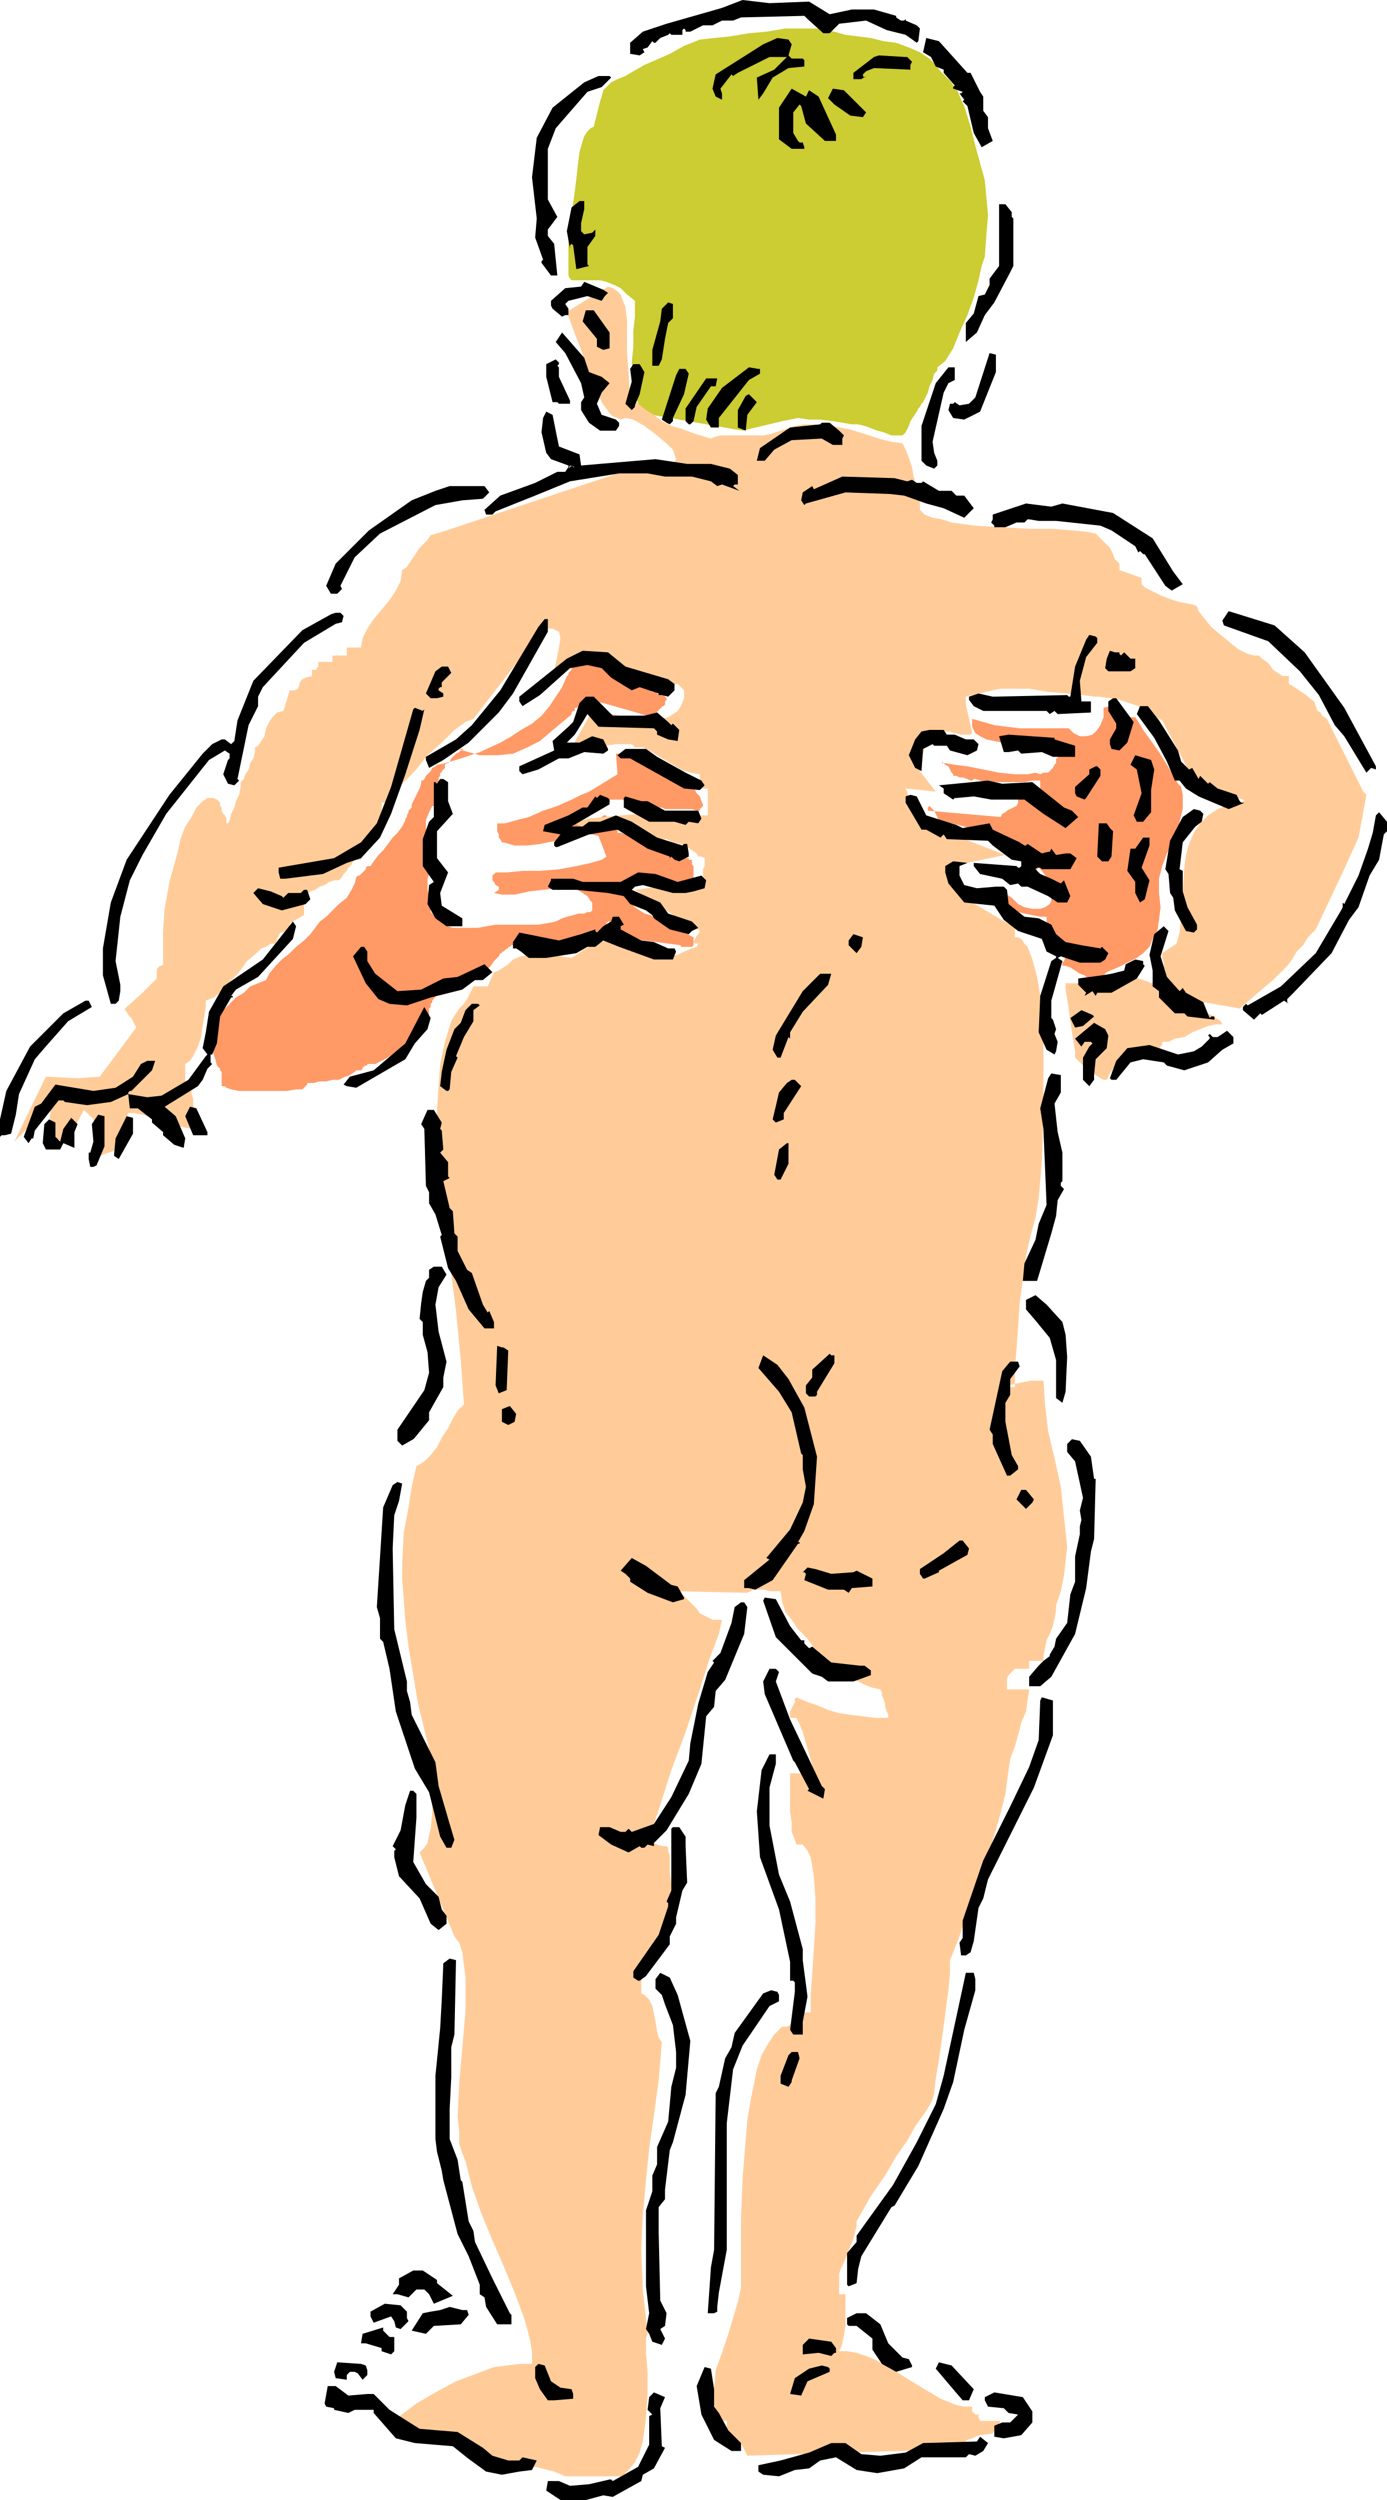
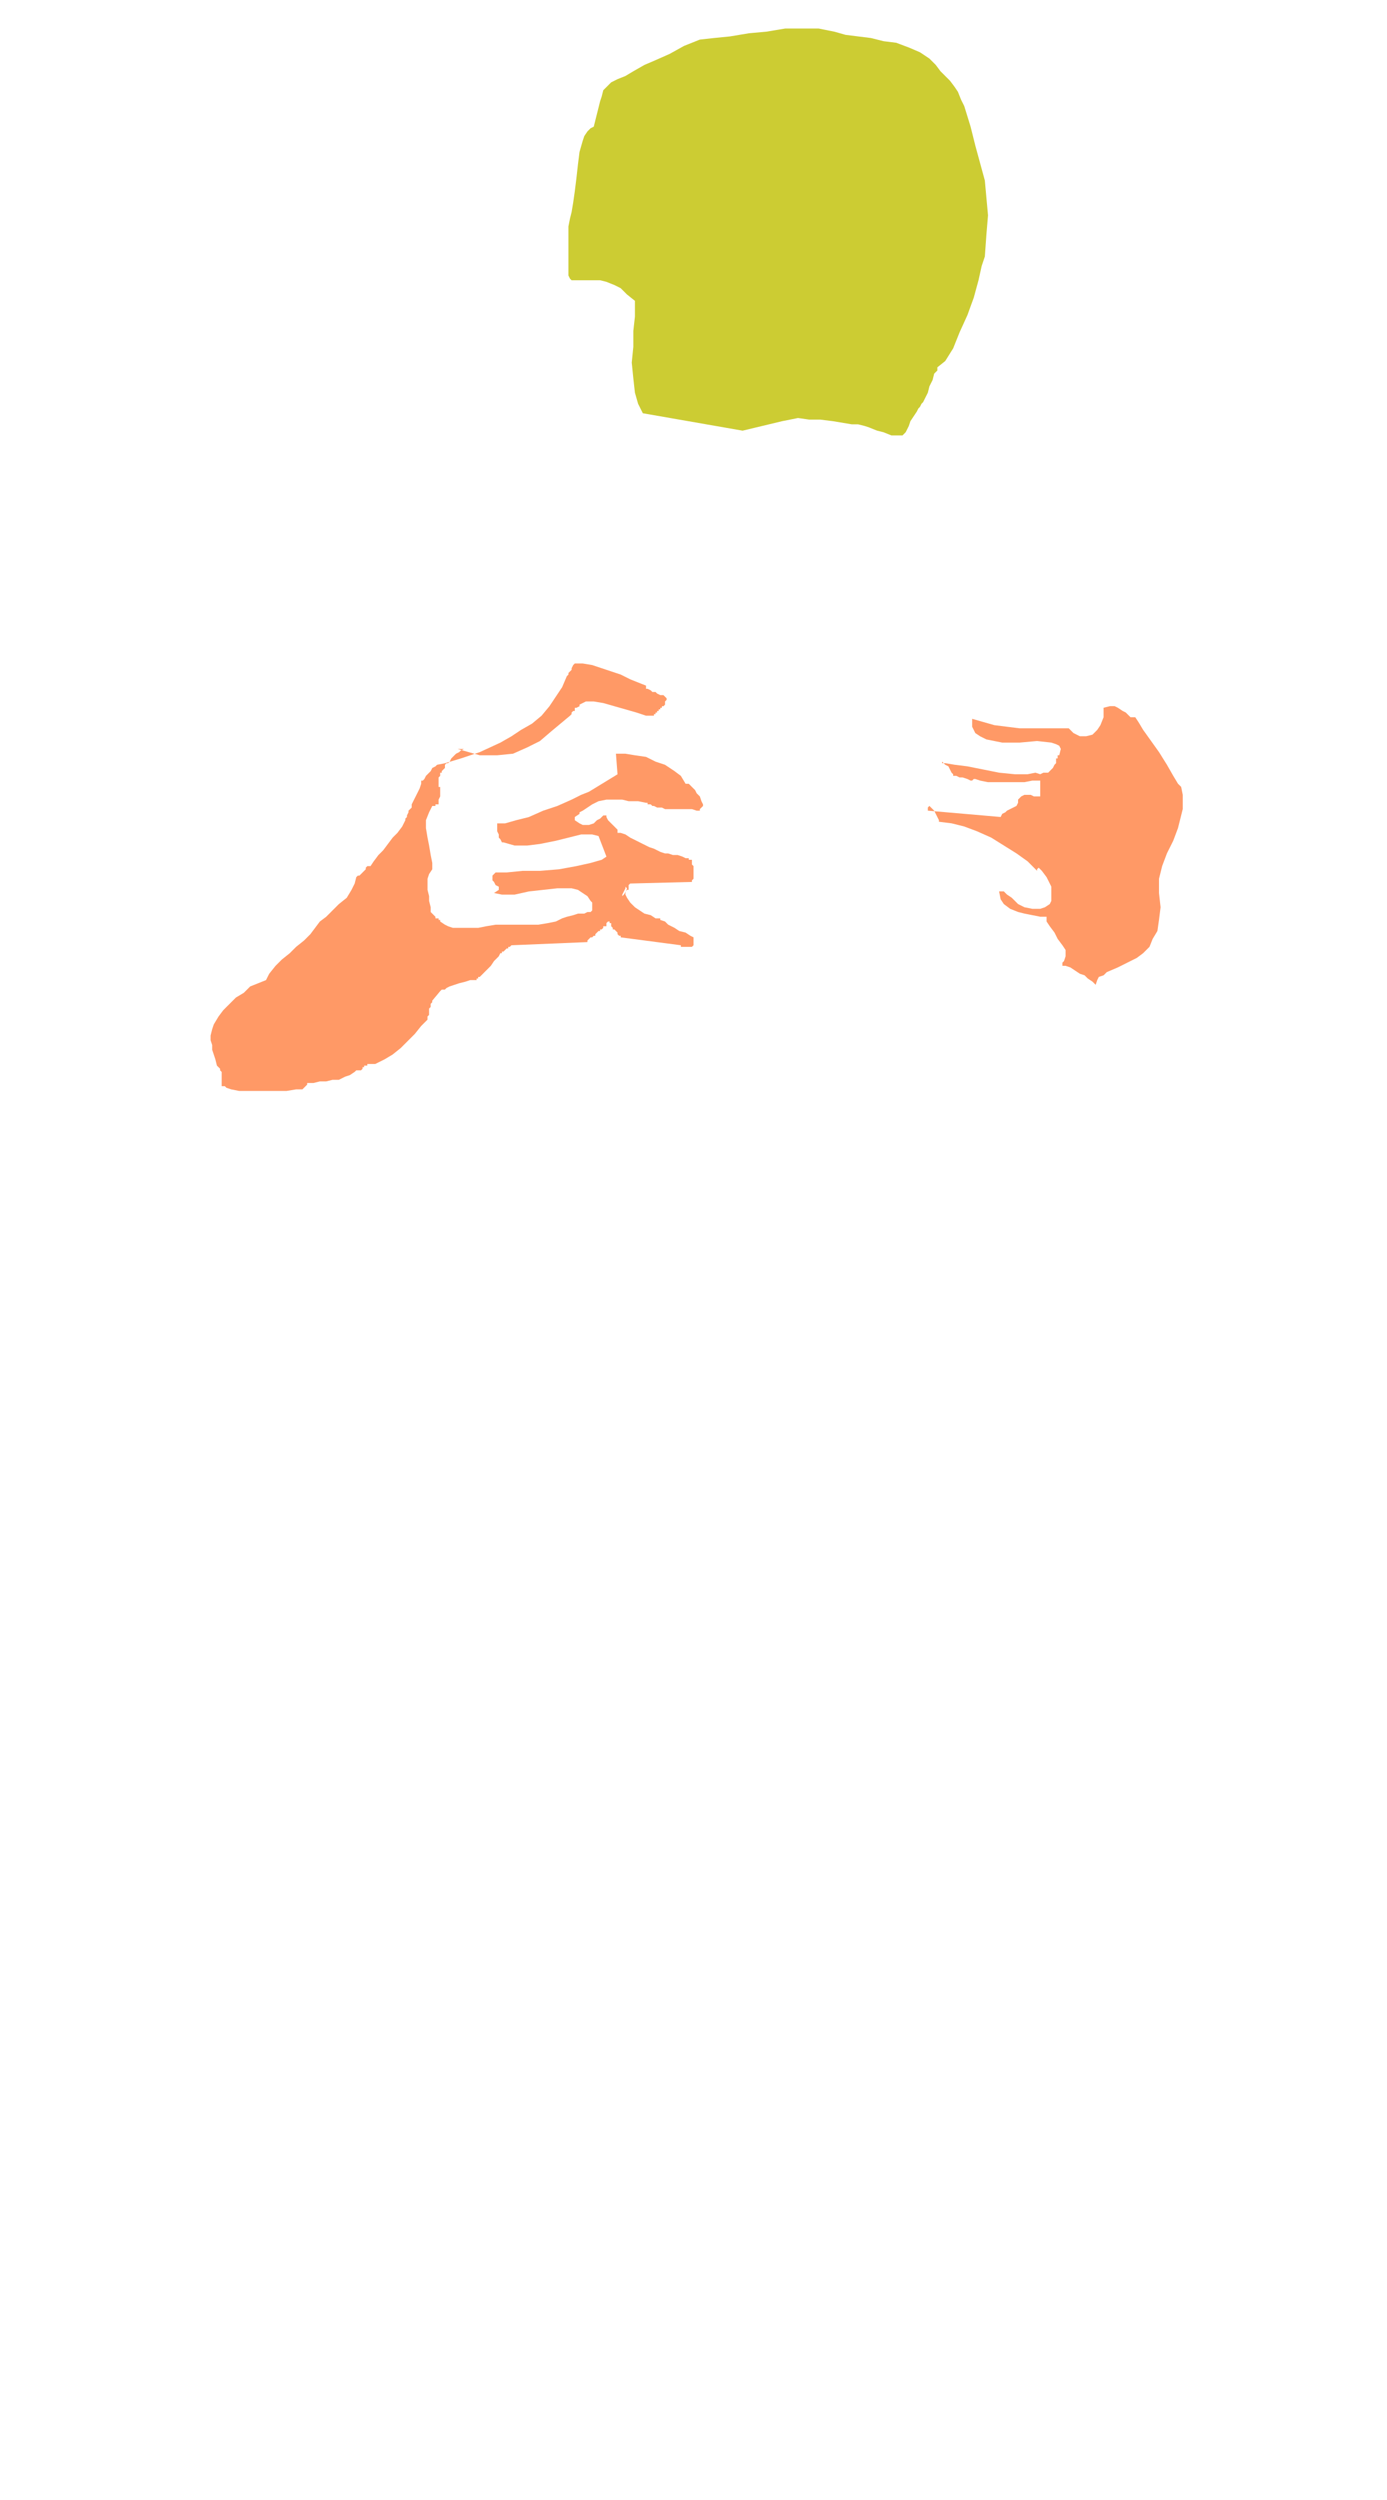
<svg xmlns="http://www.w3.org/2000/svg" fill-rule="evenodd" height="5.259in" preserveAspectRatio="none" stroke-linecap="round" viewBox="0 0 876 1579" width="2.919in">
  <style>.pen1{stroke:none}</style>
  <path class="pen1" d="M194 684h4l4-1h4l4-1h4l4-2 3-1 3-2 1-1h3l1-1v-1h1v-1h2v-1h5l6-3 5-3 5-4 5-5 4-4 4-5 4-4v-2l1-1v-4l1-1v-2l1-1v-1l5-6 1-1h2l1-1 2-1 3-1 3-1 4-1 3-1h4v-1h1v-1h1l2-2 2-2 3-3 2-3 3-3 1-2h1v-1h1l1-1 1-1h1v-1h1l1-1 48-2v-1l1-1 1-1h1l1-1h1v-1l1-1 1-1h1v-1h1l1-1v-1h2v-2l1-1h1v1h1v2l1 1v1h1l1 1 1 1v1l1 1h1v1l38 5v1h7l1-1v-5l-2-1-3-2-4-1-3-2-4-2-2-2-3-1v-1h-3l-3-2-4-1-3-2-3-2-3-3-2-3-1-2v-1l1-3-1-1v1l-1 2-1 2v1l1-1 2-3h1v-3l1-1 39-1v-1l1-1v-8l-1-1v-3h-2v-1h-2l-2-1-3-1h-3l-3-1h-2l-3-1-2-1-2-1-3-1-4-2-4-2-4-2-3-2-3-1h-2v-2l-1-1-1-1-2-2-1-1-1-1-1-2v-1h-2l-2 2-2 1-2 2-3 1h-4l-2-1-3-2v-2l3-2v-1l2-1 6-4 4-2 5-1h10l4 1h6l5 1h1v1h2l1 1h1l2 1h3l2 1h17l3 1h2v-1l1-1 1-1v-1l-1-2-1-3-2-2-1-2-2-2-2-2h-2l-3-5-4-3-6-4-6-2-6-3-7-1-6-1h-6l1 13-18 11-5 2-6 3-9 4-9 3-9 4-8 2-7 2h-5v5l1 2v2l1 1 1 2h1l7 2h8l8-1 10-2 8-2 8-2h7l4 1 5 13-3 2-7 2-9 2-11 2-12 1h-11l-10 1h-7l-2 2v3l1 1 1 2 2 1v2l-3 2 5 1h8l9-2 9-1 9-1h9l4 1 3 2 3 2 2 3 1 1v5l-1 1h-2l-2 1h-4l-3 1-4 1-3 1-2 1-2 1-5 1-6 1h-27l-6 1-5 1h-16l-3-1-2-1-3-2v-1h-1v-1h-2v-1l-1-1-1-1-1-1v-3l-1-4v-3l-1-4v-7l1-3 2-3v-4l-1-5-1-6-1-5-1-6v-5l2-5 2-4h2v-1h2v-3l1-2v-6h-1v-6l1-1v-2h1v-1l1-1 1-1v-2l1-1h1l1-1 1-2 2-2 1-1 2-1 1-1 2-1h-4l7 2 7 2h11l10-1 9-4 8-4 7-6 6-5 6-5 1-1v-1l1-1h1v-2h1l2-1v-1l4-2h5l6 1 7 2 7 2 7 2 6 2h5v-1h1v-1h1v-1h1v-1h1v-1h1v-1h1l1-1v-2l1-1v-1l-2-2h-2l-2-1-1-1h-2l-1-1-2-1h-1v-2l-5-2-5-2-6-3-6-2-6-2-6-2-6-1h-5l-1 1-1 2v1l-1 1-1 1v1l-1 1-3 7-4 6-4 6-5 6-6 5-7 4-6 4-7 4-13 6-12 4-10 3-5 1-1 1-2 1-1 2-2 2-1 1-1 2-1 1h-1v2l-1 3-1 2-1 2-1 2-1 2-1 2v2l-1 1-1 1v1l-1 2v1l-1 1v1l-2 4-3 4-3 3-3 4-3 4-3 3-3 4-2 3h-2l-1 1v1l-1 1-1 1-1 1-1 1h-1l-1 1-1 4-2 4-3 5-5 4-4 4-4 4-4 3-3 4-3 4-4 4-5 4-4 4-5 4-4 4-4 5-2 4-5 2-5 2-4 4-5 3-4 4-4 4-3 4-3 5-1 3-1 4v3l1 3v3l1 3 1 3 1 4 1 1 1 1v1l1 1v8h-1 1v1h2l1 1 3 1 5 1h30l6-1h4l1-1 1-1 1-1v-1zm420-230 7 2 7 2 8 1 8 1h31l3 3 4 2h4l4-1 3-3 2-3 2-5v-6l4-1h3l2 1 3 2 2 1 2 2 1 1h3l2 3 3 5 5 7 5 7 5 8 4 7 3 5 2 2 1 5v9l-1 4-2 8-3 8-4 8-3 8-2 8v9l1 9-1 8-1 7-3 5-2 5-4 4-4 3-4 2-8 4-7 3-2 2-3 1-1 2-1 3-2-2-3-2-2-2-3-1-3-2-3-2-3-1h-3v2-2h1v-2l1-1 1-3v-4l-2-3-3-4-2-4-3-4-2-3v-3h-4l-5-1-5-1-4-1-5-2-4-3-2-3-1-5h3l2 2 3 2 2 2 2 2 2 1 2 1 5 1h5l3-1 3-2 1-2v-9l-3-6-3-4-1-1-1-1-1 1v1l-6-6-7-5-8-5-8-5-9-4-8-3-8-2-8-1v-1l-1-2-1-2-1-2-2-2-1-1-1 1v2l46 4 1-2 2-1 1-1 2-1 2-1 2-1 1-2v-2l2-2 2-1h4l2 1h4v-10h-5l-5 1h-23l-5-1-3-1h-1l-1 1h-1l-2-1-3-1h-2l-2-1h-2v-1l-1-1-1-2-1-2-2-1-1-1-1-1v1h2l6 1 8 1 10 2 10 2 10 1h8l5-1 3 1 2-1h3l2-2 1-1 1-2 1-1v-3h1v-2h1l1-4-1-2-2-1-3-1-9-1-11 1h-11l-10-2-4-2-3-2-2-4v-5z" style="fill:#f96" />
  <path class="pen1" style="fill:#cc3" d="m469 272-63-11-3-6-2-7-1-9-1-10 1-10v-10l1-9v-10l-5-4-4-4-4-2-5-2-4-1h-18l-1-1-1-2v-31l1-5 1-4 1-6 1-7 1-8 1-9 1-8 2-7 1-3 2-3 2-2 2-1 1-4 1-4 1-4 1-4 1-3 1-4 2-2 3-3 4-2 5-2 5-3 7-4 7-3 9-4 9-5 10-4 9-1 10-1 12-2 11-1 12-2h21l10 2 7 2 8 1 8 1 8 2 8 1 8 3 7 3 6 4 4 4 3 4 3 3 3 3 3 4 2 3 2 5 2 4 4 13 3 12 3 11 3 11 1 11 1 11-1 12-1 14-2 6-2 9-3 11-4 11-5 11-4 10-5 8-5 4v2l-2 2-1 4-2 4-1 4-2 4-1 2-1 1-1 2-1 1-1 2-2 3-2 3-1 3-2 4-2 2h-7l-5-2-4-1-5-2-3-1-4-1h-4l-6-1-6-1-8-1h-7l-7-1-5 1-5 1-25 6z" />
-   <path class="pen1" style="fill:#fc9" d="m31 717 1-19-23 23 20-41 20 1 14-1 23-31-1-2-1-2-1-2-2-2-1-2-1-1v-1l1-1 10-9 9-9v-6l1-1 1-1h1l1-1v-21l1-14 3-17 5-18 2-9 3-8 4-6 3-6 4-4 3-2h4l2 1 2 2v2l1 1v2l1 2 1 1 1 2v3h1l1-2 1-4 2-4 1-4 2-4 1-5v-3l1-1 1-1 1-3 2-3 1-4 2-3 1-4v-3l2-1 2-3 2-3 1-5 2-4 2-3 3-3 4-1 4-13h3l2-1 1-2v-1l1-2 1-1 2-1 4-1v-4h3v-1l1-1v-3h9v-4h9v-5h9l1-6 3-6 4-6 5-6 5-6 4-6 3-6 1-7 3-2 2-3 2-3 2-3 2-3 2-2 3-3 2-3 7-2 15-5 21-7 24-8 24-8 21-7 15-5 7-2 8 1h6l4-1 2-2 1-2-1-3-1-3-3-3-7-6-8-6-7-4-5-1-3 1-2-1-3-1-2-2-5-7-4-10-5-11-4-12-5-13-4-11 26-16 3 1 3 2 2 2 1 3 2 5 1 8v20l1 14 1 15 5 4 5 4 5 3 5 4 6 3 7 2 8 3 10 3 2-1 4-1h27l5-1 3-1 6-2 6-2 6-1h6l11 1 11 2 10 3 9 3 8 2 7 1 2 4 2 5 2 6 1 6 2 6 1 6 1 5v4l3 3 5 2 6 1 6 2 15 2 17 1 17 1h15l13 1 9 1 5 1 3 3 3 3 3 3 2 4 1 3 2 2 1 1v4l14 5v4l2 2 4 2 6 3 5 2 6 2 5 1 5 1 2 1 1 3 4 5 4 5 6 5 6 5 5 4 6 3 4 1h3l2 2 3 2 2 2 2 3 3 2 3 2h4v5l2 1 3 2 3 2 3 2 2 2 3 2 1 3 1 3 2 1 1 2 3 2 2 4 4 8 5 10 5 10 4 8 3 6 2 2-5 27-10 22-17 36-5 5-3 5-4 4-3 5-3 4-4 4-5 5-6 5-15 13-34-6 1 2 3 2 3 2 4 2 5 2 3 2 3 2 1 2h-4l-5 1-5 2-5 2-5 3-6 1-4 2h-4v2l-1 1-1 2-1 1-1 1-2 1-1 1h-2v2h-2l-2-1-2-1-2-2-2-1h-1l-1 2-2 1-2 1-2 2-2 3-2 2-2 3-1 2-1 2h-2l-2-1-3-2-3-2-3-2-3-3-2-2-2-2v-4l-1-6-1-6-1-7-1-7-1-7-1-6v-4h32l5-1h4l1-2h4l3 1 3 1 2 1 2-1 1-2h3l2-1 1-2v-2l-1-2v-3l-1-3v-3l9-6 2-7 1-12 1-14 1-15 1-8 2-7 3-7 4-6 5-5 6-4 8-3 9-2-1-1-3-1-5-2-6-3-7-3-6-2-4-3-2-2-18-34-2-1-4-2-4-3-5-3-6-2-6-2-6-1-7-1h-3l-7-1-10-1-12-1-12-2h-18l-5 1-17 4v5l4 18-1 1h-6l-4-1-4-1h-6l-1 1-3 1-2 2-1 3-2 3-1 4-1 3-2 2-3 1 14 18-19-2 2 5 1 3 1 2 1 2v2l2 2 3 3 4 4 49 19-39 8h3l2 2 1 2 1 3 1 3 1 3 2 3 2 3 27 16h5v9h2l2 1 2 3 2 2 3 8 3 11 2 12 1 14 1 15v47l-1 29-2 23-2 12-3 11-3 13-2 15-2 15-1 15-1 14-1 13v11h-5l-1-1h2l4-1 5-1 5-1h8l1 15 2 17 4 17 4 18 2 19 2 19-1 9-1 9-2 10-3 9v3l-1 5-1 5-2 5-2 4-1 5-1 5v3h-9v5h-9l-2 2-1 1-1 1-1 2v7h14l-1 7-1 7-3 7-2 8-2 7-3 8-1 7-1 7-1 8-3 12-4 14-5 15-6 17-6 16-5 16-6 15v8l-1 11-2 15-2 15-2 14-2 12-1 9-1 4-2 4-4 6-5 7-5 9-7 10-7 12-9 13-9 16v3l-1 4-1 4-2 5-2 5-2 5-2 4-1 3v13h4v20l-1 6-1 5-1 3-1 2h5l6 1 6 2 5 2 11 6 11 7 10 6 10 6 5 2 5 2 5 1h5v3l1 1 1 1h2v2l1 2h13l-5 8-8 1-3 1-2 1-3 1-3 2-3 1-2 2-2 1-129 4-4-8h-5l-4-5v-9h-5l-2-5-1-5-1-6 1-5 1-11 4-11 4-12 3-10 3-10 2-9v-44l1-25 2-25 1-12 2-12 2-10 2-10 3-9 4-7 4-6 5-5h3l2-1 1-1 1-2 1-1 1-2v-2h9v-11l1-14 1-15 1-16v-16l-1-14-1-6-1-6-2-4-3-4h-4l-1-3-2-5v-6l-1-7v-24h8l2 2 2 2 1 1 2 2 1 2 1 1v4-6l-1-6-2-7-2-7-2-7-2-7-2-5-2-4h-4v-4l1-2 1-2 1-2v-2l1-1 7 3 6 2 7 3 7 2 7 1 8 1 8 1h8v-2l-1-2-1-3v-2l-1-3-1-2v-2l-1-2-5-1-5-2-6-3-5-3-6-3-4-3-5-2-4-1-1-5-2-5-4-5-5-5-4-6-4-5-2-6-1-7h-7l-3-1h-7l-2 1-2 1-46-1 5 2 3 3 3 3 3 3 2 3 4 2 4 2h6l-2 9-6 16-7 22-8 24-9 24-7 22-5 15-2 8 5 2 3 1h3l1 1v2l1 3v11l1 6v18l-1 7-2 6-2 7h-5l-1 4-2 3-2 5-1 4-2 4-1 4v8l2 1 3 3 2 4 1 5 1 5 1 6 1 4 2 3-2 24-3 22-3 21-2 20-2 22-1 22 1 25 3 28-1 3v9l1 12v14l-1 15-2 15-2 7-3 6-4 5-4 4h-36l-7-3-8-2-8-2-8-1-7-1-6-1-3-1-1-1-2-1v-2l-59-19 2-2 5-4 8-6 12-7 13-7 16-6 8-3 8-1 8-1h8v-7l-1-7-2-8-2-7-6-16-7-17-7-16-7-17-6-17-4-16-2-5-2-6v-8l-1-9 1-21 2-23 2-23v-21l-1-8-1-8-2-6-3-4-22-53 3-3 2-3 1-5 1-4 1-10v-26h1l1 2-11-45-6-36-2-16-1-14-1-12v-11l1-19 3-16 2-13 3-13 5-3 4-4 4-5 3-6 4-6 3-6 3-5 4-4-2-28-3-31-4-31-4-33-2-16-1-16-1-16v-15l1-15 1-14 3-14 4-13 1-2 2-3 2-3 3-3 2-3 2-4 1-2 1-2h9l4-9 3-1 3-2 3-2 3-3 5-2 7-1h11l14 2 9-6 8-4 6-1 6 1 6 2 6 3 7 3 8 3 2-1 4-1 5-1 4-2 5-2 3-1 1-2h-2l-1-1 1-2 1-2 1-1 1-2-1-1h-2l-38-25 45-6-2-2v-5l1-2v-5l-2-1h-2l-1-2-3-2-3-2-4-2-5-1-4-2h-4l-3-1-3-2-6-2h-7l-8-1h-9l-8-1-6-1-4-2 8-3 10-1 11-1 11-1 12 1h32v-17h-5v-9l-6-1-6-2-5-3-5-3-5-3-5-3-4-2h-5l-2-2h-10l-7 1-7 1-7 1-5 1h-3l14-25 8 1 9 2 9 1 10 2h4l4-1 4-1 3-2 3-2 2-3 2-5v-5l-4-4h-9l-13-2-8-5-6-4-3-3-3-2h-3l-3-1h-14l-1 3-1 1-3 1h-8l-2 2v2l-1-1 1-4 1-5 1-5 1-6-1-4-2-1-2-1h-6l-44 57-5 2-7 5-8 8-9 8-8 10-8 8-6 8-3 4h-4v11l-1 3-1 3-1 3-3 2h-3l-4 14h-3l-2 1-1 2-2 2-1 2-2 2-1 2-2 2h-3l-3 1-3 2-3 1-3 2-3 1-2 2h-2v13l-9 5v3l-1 1-2 1-1 1h-2l-1 2-1 2-1 3h-3l-3 2-3 1-3 3-6 5-5 7-6 6-5 6-5 4-5 2v4l-1 6-1 6-1 7-2 6-3 6-2 3-3 2v17h4v2l1 3v4l1 4 1 3v4l1 3v2l-4-1-5-1-6-2-7-2-6-2-7-2-5-1h-4l-1 3v3l-1 3-1 4-1 4v5l-14 5-4-23-6-6-11 21-11-5z" />
-   <path class="pen1" d="m511 1 13 8 14-3h14l14 4v1l3 2h2l1-1v1l7 3 2 2-1 8-1 1-7-5-12-3-13-6-17 2-6 6h-4l-10-9-2-2-40 1-5 2h-7l-6 3h-6l-8 4h-3v-1l-1-1-1 1v3h-7l-1-1-1 1-5 2-3 3h-1l-1-1-3 4-3 1 1 2-3 2-6-1v-7l8-7 15-5 35-10 13-5 17 2 25-1zm-11 27-2 7 2 2h7l1 1v4l-10 1-10 6-6 10-3 4-1-14 11-5 8-8h-11l-20 10-3 2-1-1-7 9 1 3v4l-4-2-2-5 2-9 30-19 9-4 7 1 2 3zm111 18h2l6 12 2 3v9l3 4v7l3 8-7 4-5-9-4-17-3-3 1-1-3-4h1l1-1-6-2v-1l1-1-7-8v-2l-5-2-3-6-5-3 2-9 8 2 18 20zm-38-10 3 3-1 2v3l-23-1-5 2-2 2v1l1 1 1-1-3 2h-5v-4l13-10 3-1 17 1h1zM386 49l-6 6-9 3-20 23-5 13v32l6 11-6 8v4l4 5 2 20h-4l-6-8v-1l1-1-5-14 1-12-3-26 3-25 10-19 20-16 9-4h7l1 1zm125 8 6 4 11 24v4h-7l-12-11-3-11-1-1-4 5v13l3 5 1 1h2l1 3v1h-8l-8-6V68l4-6 4-6 9 5 2-4zm36 14-2 3-8-1-10-7-4-4 3-6 7 1 14 14zm-178 61-2 9v5l2 2 5-1 2-2v4l-5 7v11l1 1-8 2-2-15-1-1-1 1v2l-2-11 3-15 5-4h3v5zm270 2v3l1 1v30l-2 4-10 19-6 8-5 11-7 6v-12l5-6 3-11 4-1 3-6v-4l6-8v-39h4l4 5zm-255 51-2 2-2 3-9-3-12 3-2 2 2 3v4h-2l-2 1-6-5-1-2v-3l9-8 10-1 2-3 12 5 3 2zm41 16-3 3-2 10-2 13-2 4h-4v-10l5-18 1-8 4-4 3 1v9zm-40 9v10l-4 1-4-2v-5l-9-11 2-7h5l10 14zm-13 25 8 3 5 4-5 6-3 7 3 7 9 3 2 2v2l-2 3h-10l-7-5-5-8v-5l2-3-2-9-10-19-6-7 4-6 14 16 3 9zm257 0-10 25-10 5-7-1-3-5 1-4h2l1-1 3 2 6-1 4-4 9-28 4 1v11zm-276-5-1 1 2 2-1-1v6l7 15v2h-7l-1-1h-3l-4-16v-8l6-3 2 2v1zm54 5-3 14-3 7v1l-2 2-4-4 4-14-1-8 2-3h4l3 5zm73-2v3l-7 4-19 24v6h-5l-3-5 1-7 9-13 17-13 6 1h1zm123 7-4 2-3 6-7 31 1 7 2 5v3l-2 2-5-2-3-3v-22l9-27 8-10h4v8zm-168-4-3 13-7 15v2l-2 2-2-1-3-2 9-28 2-4h4l2 3zm17 8h-3l-9 13-2 9-2 2h-1l-2-2v-8l13-19h7l-1 5zm20 18-1 10-5-2v-11l5-9 2-1 5 5-6 8zm-119 20 13 5 1 7 47-4 20 3h15l12 3 5 4v6h-2l-1 1 4 3-11-4-3 1-4-3-12-3h-17l-11-2h-18l-31 5-22 9-25 10-2 2h-4l-1-3 10-9 22-8 14-7h5l2-3v-1l-11-4-3-4-3-13 1-9 2-4 4 2 4 20zm177-10 3 3-1 2v4h-6l-7-4-19 1-11 6-6 7h-5l2-8 19-13 19-2 1-1h5l6 5zm-168 23-1-1-2 2 1-2 3 1h-1zm211 9 3-1 3 2h3l1-1 10 6h8l3 3h5l6 8-6 6-13-6-11-3-14-5-9-1-28-1-25 7-1 1-2-3 1-5 6-4 1 2 18-8 33 1 8 2zm-264 7-4 4-13 1-17 3-35 18-16 15-9 18 1 2-3 3h-4l-3-5 6-14 21-21 27-19 15-6 9-3h22l3 4zm362 7 32 6 25 16 13 21 6 8-7 4-4-3-13-20h-1l-2-2-2 2 1-1-2-4-15-10-7-3-28-3h-11l-6-1h-1l-2 2h-5l-7 3h-7v-1l-2-2 1-2v-3l21-7 16 2 7-2zm153 94 25 35 20 37v2l-3-1-3 3-14-23-6-7-10-19-12-15-20-19-28-10-1-3 4-6 29 9 19 17zm-607-23-1 4-4 1-20 12-26 28-3 6v6l-6 12-7 34 1 1-3 3-4-1-3-6 3-9 1-1v-3l-3-2-10 6-27 34-15 26-8 16-6 23-3 28 3 15v4l-1 6-1 1-1 1h-3l-5-18v-17l5-29 10-27 27-41 21-26 6-6 6-3h2l4 3 2-2 2-13 10-25 31-32 18-10 3-1h3l2 2zm129 10-22 39-9 12-19 19-16 11-9 5-2-5v-2l19-11 10-9 18-22 24-40 4-5h2v8zm347 4v3l-7 9-4 15 1 13h6v7l-21 1-2-2-3 2-2-2h-40l-6-3-3-4v-2l6-2 9 2 47-1 1 1h1l3-19 7-17 2-3 4 1 1 1zm-298 18 27 8 4 3v4l-4 4-4-1h-2v-1l-12-4-5 2-13-8-6-6-9-2-11 2-19 17-11 7-2-3v-3l30-24 10-5 16 1 11 9zm312-9v1l1 1 2-2 4 4h3v6l-3 2h-14l-2-2 1-6 2-5 3 1h3zm-422 13-6 6v3h-1l-1 1v1l3 2v2l-4 1h-4l-3-3 6-14 4-3h4l2 4zm102 27h20l8-2 7 6 2 2 1-1 4 4-1 7-6-1-7-3v-2l-2-2-35-1-7-8-3 5-5 8-5 5h8l8-4 7 2 3 6v1l-3 2-12-1-10 4h-6l-13 7-10 3-2-2v-3l22-10-1-6 10-9 3-3 4-12 4-4h5l12 12zm329 4-4 13-5 5-5-1-1-3v-3l4-7v-3l-5-8v-6l3-2h2l11 15zm16-1 12 19 2 7 5 5 2-1 4 7 1-2 5 5 1-1 5 4 12 4 2 4 1 1h2l-10 4-19-8-8-5-4-5h-3l-5-12-8-15-11-15 2-5h5l7 9zm-464-7-3 13-9 28-9 25-7 15-12 13-9 3-15 7-24 3h-3l-1-4v-3l35-6 17-10 10-12 9-23 14-49 1-1 5 2 1-1zm330 16h5l7 3h5l3 3-1 4-6 3-11-3-2-3h-8l-1-1-6 3-1 14-4-2-4-8 4-10 4-5 5-1h9l2 3zm68 3 13 4v7h-14l-7-3-13 1-2-2-6 1h-3l-3-10 6-1 29 2v1zm-251 11 18 10 10 5 2 3-3 3-10-1-34-19h-6l-2-2 5-4h13l7 5zm314 8-2 13v14l-5 6h-4l-2-4 5-14-3-15-4-3 3-6 10 3 2 6zm-34 0v4l-9 14-1 1-5-2-1-2v-4l9-8v-3l4-2h1l2 2zm-412 8v12l3 8-10 11v17l7 9-5 13 1 8 13 8v5h-10l-7-5-5-9 1-12 3-2-7-10v-17l4-11 3-3v-22h1l1 1 2-3h2l3 2zm369 0 5 4 15 12 5 2 4 4-8 7-14-9-12-9h-21l-11-2-11 1h-1l-1 1-6-4v-3l-3-2 31-3 9 2 19-1zm-267 11v3l-24 14h7l4-3h7l10-4 10 4 16 10 16 5 1-1h2l1 6v2l-6 3-3-1-2-2-1 1v-1l-14-5-19-12-18 3-20 8h-1l-1-1v-2l4-5-11-2 1-4 15-6 9-5h3l5-7 1 1 2-2 5 2 1 1zm200 10 19 6 4 2 17-3 2 4 17 8 3 2h1l1-1 9 6 4-1h1l1-2 3 4 6-1h3l4 3-4 7h-18l-1-1h-2l-1 1 3 3 7 3 6 3 2-2 4 10-2 4h-6l-6-4-13-6h-4l-2-2-5 1-5-4-14-3-4-5v-2l27 2 1 1h1l1-1v-3l-6-1-12-9-3-3-26-1-2-3-2 2-9-5h-3l-10-17v-4l3-1 4 1 6 12zm-176-9 11 6h21l2 5-2 3-6-1-2 2-7-2h-16l-16-9v-6l1-1 10 3h4zm351 8-1 5-4 3-8 10-2 17 2 1v13l3 10 6 11v3l-2 2-5-1-7-13-1-8-2-3-1-12-2-3 3-18 8-15 7-5 4 1 2 2zm116 11-2 2-3 16-6 10-7 20-6 8-11 21-24 25-4 4v2l1 1-3-2-14 9-1-1-4 4-7-6v-2l2-2 1 1 21-12 22-21 16-27 1-2v-3l1 1 9-18 6-17 3-10 2-11 2-2 5 6v6zm-175-2 2 2-1 16-2 3h-4l-3-3 1-21h5l2 3zm25 11-5 14 5 8-3 12-3 2-3-6v-7l-5-7 2-14h3l5-7h4v5zm-115 11-5 2v6l3 6 8 2 12-1h5l2 2 1 9 10 8 9 1 8 4 3 6 6 5 10 2 12 2 1-1 4 4-2 4-3 2h-13l-12-4-2 1 3 2-7 25v11l1 1 2 6-1 3 2 5-1 6-1 2-5-3-5-11 1-23 7-22 3-2v-1l-6-3-3-8-15-5-9-7-6-9-19-2-10-12-2-7v-4l5-3 9 1zm-183 12 15-4 3 3-1 5-7 2-5 1h-8l-19-5-5 1-2 2 18 8 5 7 15 5 4 4-4 2-2 2-12-3-10-7-1-2-4-3-10-4-4-5-10-2-20-2h-15l-3-2 2-4v-1h14l6 2h24l11-6 11 1 14 5zm-250 9 1 1 3-3h8l2-2h2l2 6-3 3-15 4-12-4-6-7 3-3 8 2 7 3zm216 18-2 1v2l13 7 8 1 9 4h4l1 2-2 5h-12l-22-8-10-4-5 4h-5l-7 4-19 3h-11l-5-4-3-2h-2v-4l4-6 25 5 14-4 9-3v1l1 1 4-4 5-3 1-3h4l3 5zm-209 9-22 24-14 8-3 4h1v1h-1l-7 12-2 17-3 7h-1v5l1 1-3 3-3 7-3 4-21 13 7 6 6 14-1 6-6-2-7-6v-2l-7-6v-2l-9-7h-5l-1-9-11 5-15 2-14-2-1-1h-3l-15 19-1 5h-1l-2 3-3-4 7-19 4-2 9-12 24 4 14-2 11-7 5-8 4-2h5l-2 6-13 13h-1l-1 1v1l12 2 9-1 17-10 11-15 1-1-3-4 2-10 2-13 9-16 25-17 19-24 2 3-2 8zm548 11 4 13 8 9 2-2 2 3 11 6 4 10 1-1h2v2l-17-2-2-2h-6l-4-4-6-6v-4l-4-3v-10l-2-10 3-13 6-5 3 3-5 16zm-189-6-3 4-5-5v-3l3-4 6 2-1 6zm-312 3v6l5 8 14 11 15-1 14-7 9-1 17-8 5 5-6 5h-5l-8 6-20 5-15 5-11-1-7-3-8-10-8-17 5-6h2l2 3zm490 8 1 1-5 8-16 9h-9l-1 2-2-3-5 3 1-2-5-5v-4l15-2 6-1 8-2 1-4 6-3 5 1v2zm-199 13-16 17-8 13v4l-1-1-5 13h-2l-3-5 2-9 17-28 11-11h7l-2 7zM58 636l-15 9-15 17-6 7-10 22-2 13-3 12-4 1H1l-1 1v-11l4-18 15-28 21-21 14-8h2l2 4zm245-1-4 3v7l-6 10-5 12 1 1-4 9-1 11-1 1h-1l-4-3 1-9 3-14 5-13 4-4 3-8 4-4h4l1 1zm-33 15-8 9-6 10-31 18-6-1-2-1 4-5 15-4 20-17 12-23 4 7-2 7zm421-8-7 6-5 1-3-6 7-5 7 3 1 1zm9 12-1 8-7 7-1 10v3l-3 4-4-4v-14l4-7 2-2-1-1h-4l-2 3-4-5 12-10 7 4 2 4zm79 5-7 4-9 8-15 5-11-3-2-2-13-2-8 2-9 11h-3l-1-1 4-11 7-8 14-2 18 6 10-2 5-3 5-5v-1l-1-1 1-1 2 2h3l6-4 4 4v4zm-109 31-4 7 2 18 3 13v18l-1 1v2l2 2-4 7-1 10-3 11-9 30h-9l1-11 7-15 2-10 5-12-2-48-2-13 5-19 2-3 6 1v11zm-164-4-11 17v4l-5 2-2-2 4-17 5-6 3-2h2l4 4zm-375 29v2h-9l-5-12 3-6 4 1 7 15zm148-6-1 4 1 1 1 12-2 2 5 6v9l1 1-4 2 4 17 2 2 1 14 2 2v9l6 12 3 2 7 20 3 5 1-1 3 7v4h-6l-10-12-8-18-5-8-5-20 1-1-4-13-4-7v-7l-2-4-1-36-2-3 4-9h4l5 8zM66 724l-5 12-2 1h-2l-1-5v-4h1l2-7-1-11 4-6 4 1v19zm18-8-9 16-3-2 1-11 7-14 4 1v10zm-37-1v10l-7-3-2 4h-9l-2-4 1-12 3-3 4 2v9l3 3 2-8 5-7 4 4-2 5zm451 20-5 10h-2l-2-3 3-16 5-4h1v13zm-216 70-5 8-2 11 2 17 5 19-2 10v6l-9 16v5l-9 11-1 1-7 4-3-3v-7l17-25 3-11-1-13-3-11v-8l-2-2 1-10 1-7 2-7 2-2v-5l3-2h5l3 5zm389 30 2 8 1 14-1 22-2 7-4-3v-24l-4-14-9-11-6-7v-6l6-3 7 6 10 11zm-353 16 3 2-1 25-5 2-2-5 1-25 3 1h1zm209 5v5l-11 18v2l-1 1h-4l-2-2v-5l4-5v-5l11-10 1 1h2zm-29 15 10 18 8 31-2 30-6 17-4 7h1v1h-1l-16 23-11 6-4-1h-3v-5l16-13-2-1 15-18 8-17 2-10-2-11v-9l-1-1-6-26-8-13-13-15 3-8 9 6 7 9zm146-8-6 8v10l-3 5v12l4 21 4 7v2l-5 4h-2l-9-20v-6l-2-3 8-37 5-6h5l1 3zm-319 35-4 2-4-2v-8l5-2 4 5-1 5zm364 22 2 14h1l-1 38-2 8-3 23-7 29-15 27-7 6h-7v-6l6-7 3-3 4-3v-1l-1-1 1 1 3-5 1-5 7-10 2-18 3-8v-16l3-14v-5l1-4-1-6 2-8-5-23-5-6v-5l3-3 5 1 7 10zm-437 28-3 9-1 21 1 51 8 33v6l2 7 1 8 15 30 2 15 7 24 3 10-2 5h-3l-4-7-7-28-9-15-12-36-4-27-4-17-2-2v-13l-2-7 4-63 6-14 3-2 3 1-2 11zm401-1-1 2-4 4-5-5-1-1 3-6h3l5 6zm-41 31-1 4-18 10v1l-9 4h-1l-2-3v-3l15-10 10-8h2l4 5zm-188 23 4 1 4 7v1l-7 2-16-6-11-7v-2l-3-3-3-2 7-8 9 5 16 12zm101-7 14-1 2-1 10 5v5l-13 1-2 3-3-2h-10l-15-6 1-4-1-1h-1l3-3 5 1 10 3zm-26 33 7 9h2v2l3 3 2-1 12 10 18 2h3l4 3v3l-11 4h-16l-4-3-6-2-23-23-8-23 1-2 7 1 9 17zm-27-12-2 17-12 29-6 7-1 10-5 6-3 30-8 19-14 23-8 8v2l-4-1-2 2h-2l-1-1-7 4-11-5-8-6 1-5h6l7 3h3l2-2 2 2 14-5 11-17 11-23 1-11 5-25 6-20 4-6-1-1 5-5 7-19 2-10 4-3h2l2 3zm20 41-2 6 9 24 20 42 2 2-1 6-10-5 1-1-9-17-1-1-18-42-1-8 4-8h4l2 2zm173 40-12 33-29 58-3 12-3 6-3 21-2 7-3 2h-3l-1-8 2-3v-11l13-38 17-34 12-25 6-17 1-25 1-2 7 2v22zm-175 18-4 15v24l6 31 7 17 8 30v7l3 23-3 16v8h-6l-2-3 3-24v-6l-1-1h-2v-12l-7-33-12-33-2-29 3-26 5-10h4v6zm-227 19v15l-2 28 8 14 8 8 2 8 3 4v5l-5 4-5-4-7-16-13-14-3-12v-4l1-1-2-2 5-10 3-16 3-9h2l2 2zm170 27v6l1 23-3 5-4 17v4l-4 8v5l-15 20-4 3h-1l-3-2v-4l16-23 6-18v-2l-1-1 3-7v-39l1-1h4l4 6zm-146 125-2 8v19l-1 20v19l5 13 2 13 1 1 4 25 3 6 1 7 11 23 11 22 1 1v6h-9l-7-11-1-6-3-2v-6l-7-18-7-14-9-34-1-6-3-12-1-8v-40l3-30 1-18 1-23 4-3 4 1-1 47zm141-25 8 29-3 34-8 30-2 5-3 25v6l-4 5v16l1 43 4 8-1 8-3 2 3 6-2 4-6-2-2-5-2-3 2-10-2-17v-48l4-12v-10l3-7v-11l7-16 2-22 3-12v-10l-2-17-5-13-2-6-4-4v-6l3-4 6 3 5 11zm188-10v7l-7 25-7 33-6 17-16 36-15 25-2 1-19 31-2 8-1 9-5 2-1-1v-20l6-7v-4l5-7 18-25 15-27 12-24 5-18 14-65h5l1 4zm-124 10v4l-6 3-17 25-6 15-4 34v80l-5 27-1 9v3l-2 1h-4l2-29 2-11 1-99 2-4 4-18 4-7 2-9 18-25 5-2 4 1 1 2zm13 40-5 14v1l-2 3-5-2v-5l5-13 2-2h4l1 4zm-229 140v2l10 8-12 5-3-6-3-3h-5l-2 2-3 3-7-2h-3l2-3 2-3v-4l9-5h6l9 6zm-19 20v4l1 2-5 5-3-1-1-4-2-3-11 4-2-4v-3l9-5 10 1 4 4zm38-1 1 3-5 6-17 1-5 5-9-2 7-11 5-1 6-1 6-2 8 2h3zm261 9 5 12 9 9 4 1 2 4v1l-10 3-9-5-6-9v-7l-10-8h-5l-1-1v-4l6-3h6l9 7zm-310 8h3v9l-2 2-6-2v-2l-10-3h-3l1-6 13-4v2l4 4zm282 7v3h-1l-2 2-8-2-10 1v-6l4-4 14 2 3 4zm-297 11 1 3v3l-3 3-3-4-2-1h-3l-2 2v3l-7-1-1-4 2-6 15 1 3 1zm384 15-3 7h-4l-6-7-11-13 2-4 8 2 14 15zm-267-5 6 4 7 1 1 3v3l-12 1h-4l-5-7-3-7v-7l2-2 4 1 4 10zm176-8v2l-14 6-4 9-7-1 3-10 9-6 8-2 4 1 1 1zm-73 13v11l3 4 6 11 4 4 4 4v5h-6l-11-7-8-16-3-18 5-12 4 1 2 13zm-231 4 12-1h4l10 10 19 12 24 2 16 10 6 5 10 3h7l2-2 9 2-3 6-8 1-11 2-10-2-11-8-10-8-24-2-12-3-14-16v-2h-12l-4 2-9-2v-1l-5-1-1-2 2-11h5l8 6zm197 8 1 24 2 1-7 13-7 4-1 4-18 10-6-1-11 3h-16l-9-6 1-6h7l7 3 12-1 13-3h1l1 1 16-9 7-14v-18l2-1-3-3 1-8 3-3 7 3-3 7zm235 2v7l-7 8-11 2-6-1v-7l5-2h5l5-5-6-1-3-3-10-1-2-4v-2l6-3 18 3 6 9zm-31 25-5 3-4-1-2 2h-28l-11 7-17 3-13-2-13-8-10 2-7 5-9 1-10 4-10-1-3-2v-4l14-3 18-5 14-6h9l10 7 12 1 16-2 11-6 34-1 2-3 5 4-3 5z" style="fill:#000" />
</svg>